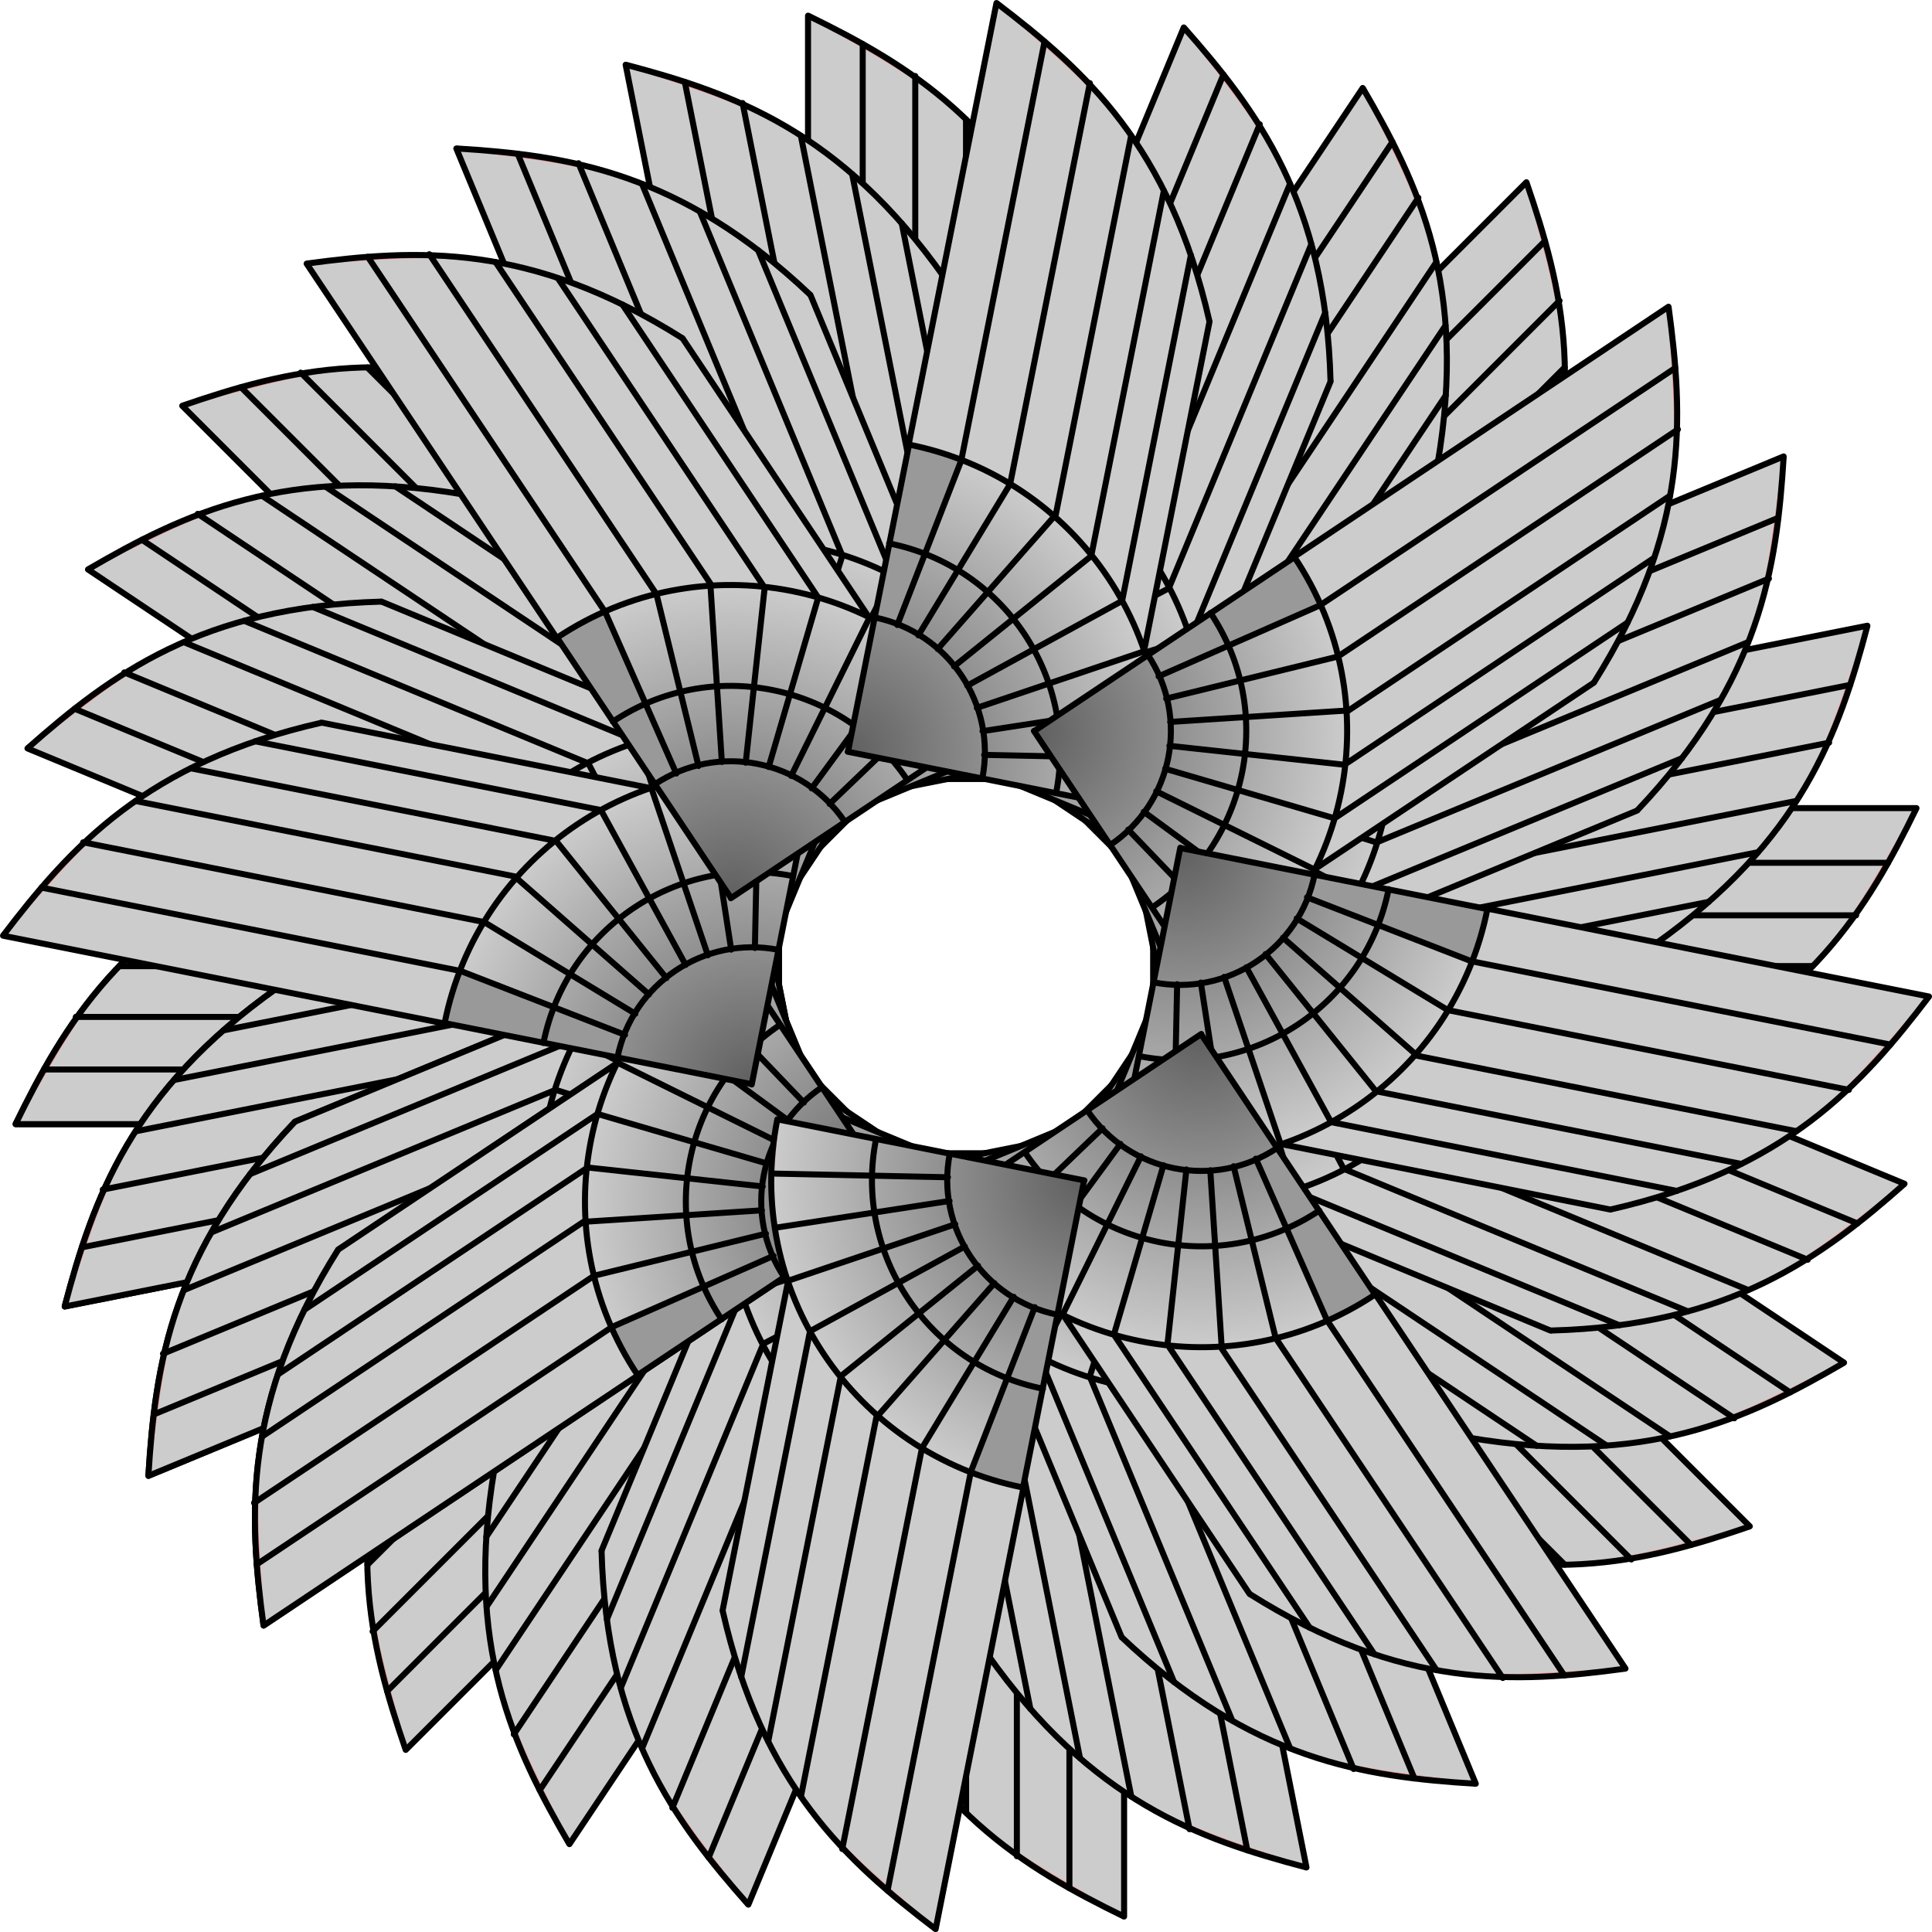
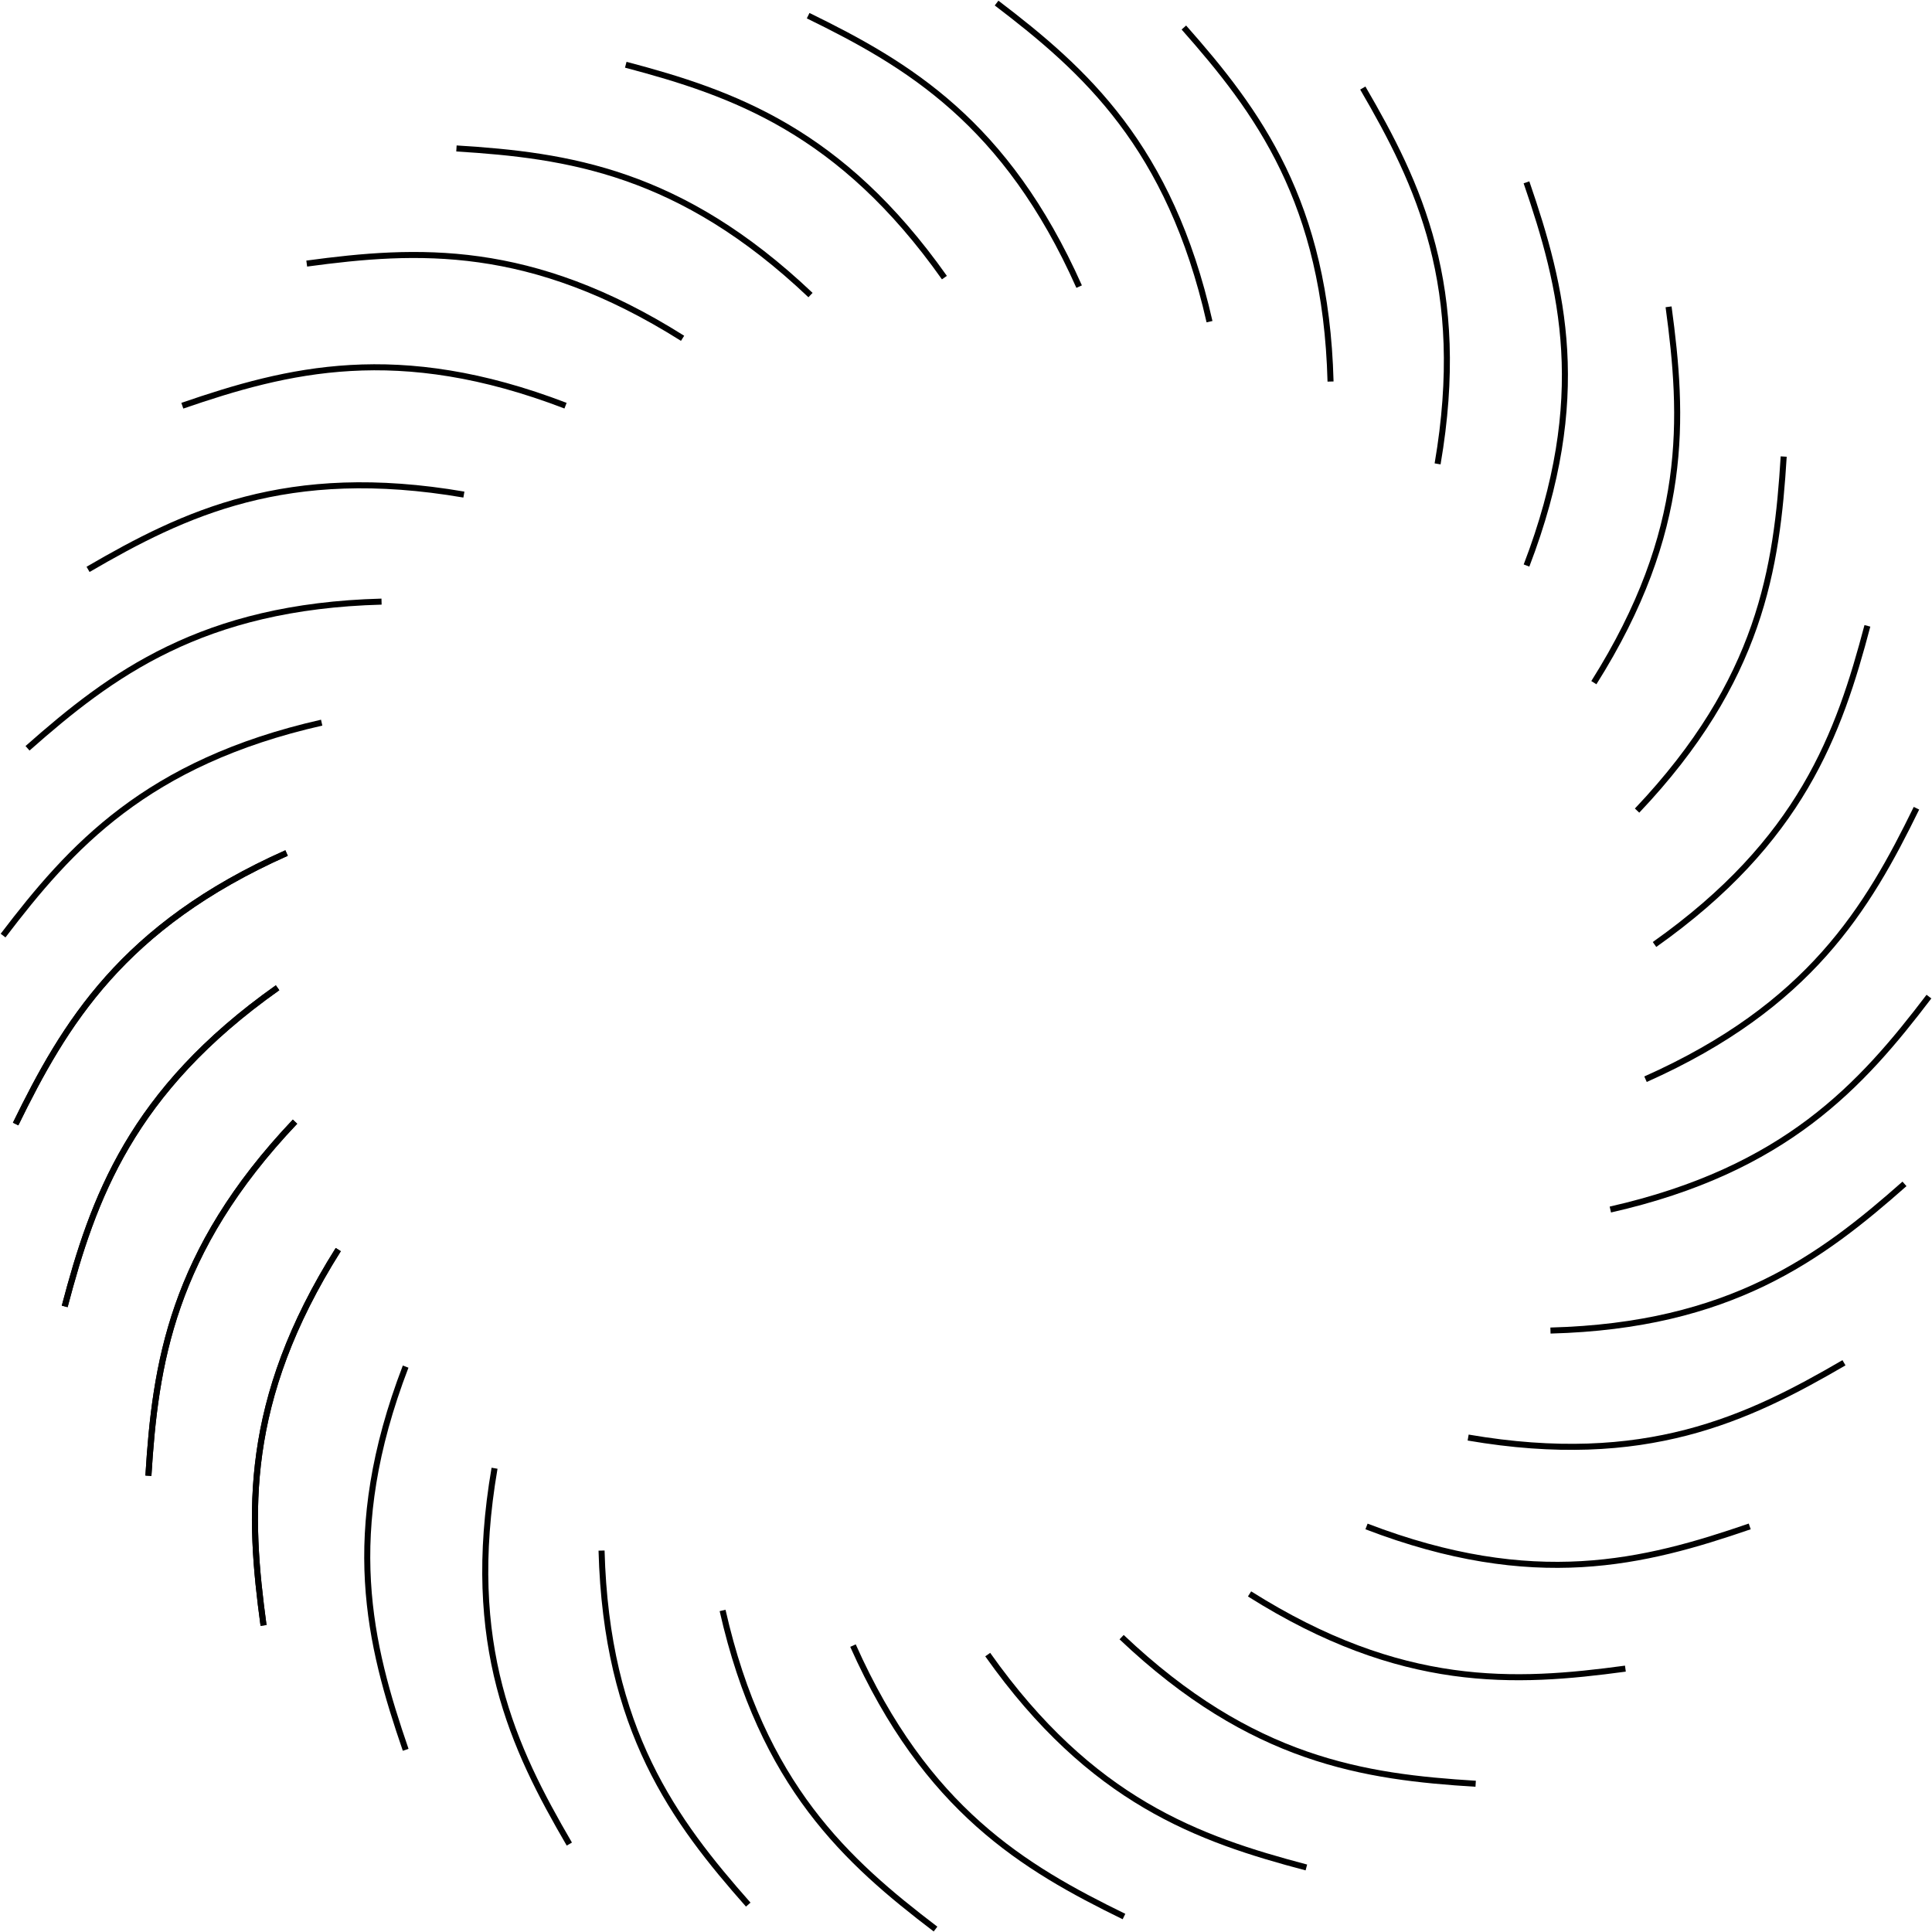
<svg xmlns="http://www.w3.org/2000/svg" xmlns:xlink="http://www.w3.org/1999/xlink" viewBox="0 0 1134.5 1134.6">
  <defs>
    <radialGradient id="b" cx="1324" cy="-95.576" r="63.25" gradientTransform="matrix(-.018 -2.886 2.905 -.018 697.06 4481.9)" gradientUnits="userSpaceOnUse">
      <stop stop-color="#606060" offset="0" />
      <stop stop-color="#ccc" offset="1" />
    </radialGradient>
  </defs>
  <g transform="translate(61.877 -4.278)">
    <g id="d">
      <g id="c" fill-rule="evenodd">
-         <path d="m106.4 505.19h197c30.83-22.26 61.66-19.74 92.13-24.74v183.69l-448.23 0.35c33.062-55.95 55.63-113.41 159.1-159.3z" fill="url(#b)" overflow="visible" stroke-linecap="round" style="isolation:auto;mix-blend-mode:normal" />
-         <path d="m214.47 632.28-2.84 31.86h103.47l1.06-13.96z" fill="#999" stroke-width=".282" />
-         <path d="m211.63 664.39h-264.33m267.17-32.11h-250.52m258.66-30.86h-239.88m254.06-29.8h-228.54m246.26-25.15h-218.27m240.94-22.93h-206.93m233.15-18.35h-197m289.13 158.95h-80.08m0 0h-103.82m105.24-13.89-102.4-18.04m105.94 4.72-97.79-35.58m103.46 22.89-89.64-51.87m107.36 30.65-66.62-79.55m57.05 89.36-79.72-66.72m100.98 48.83-51.73-89.86m64.49 83.91-35.44-97.41m48.9 93.76-18.07-102.09m31.89 181.07v-80.26m0 0v-103.61m-80.43 183.87c0-44.47 36.14-80.51 80.43-80.61m-124.72 80.61c0-68.89 55.98-124.73 124.72-124.76m-183.9 124.76c0-101.56 82.21-183.9 183.9-183.87" fill="none" stroke="#000" stroke-linecap="round" stroke-width="3.543" />
        <path d="m-52.698 664.32c28.7-58.75 62.716-116.19 159.1-159.13" fill="none" stroke="#000" stroke-width="3.543" />
      </g>
      <use width="100%" height="100%" fill="#f08080" stroke="#f08080" xlink:href="#c" />
      <use transform="rotate(45 505.4 571.58)" width="100%" height="100%" fill="#f08080" stroke="#f08080" xlink:href="#c" />
      <use transform="rotate(90 505.41 571.59)" width="100%" height="100%" fill="#f08080" stroke="#f08080" xlink:href="#c" />
      <use transform="scale(-1) rotate(-45 -1379.9 1220.2)" width="100%" height="100%" fill="#f08080" stroke="#f08080" xlink:href="#c" />
      <use transform="rotate(180 505.4 571.6)" width="100%" height="100%" fill="#f08080" stroke="#f08080" xlink:href="#c" />
      <use transform="scale(-1) rotate(45 1379.9 -1220.1)" width="100%" height="100%" fill="#f08080" stroke="#f08080" xlink:href="#c" />
      <use transform="rotate(-90 505.41 571.59)" width="100%" height="100%" fill="#f08080" stroke="#f08080" xlink:href="#c" />
      <use transform="rotate(-45 505.4 571.58)" width="100%" height="100%" fill="#f08080" stroke="#f08080" xlink:href="#c" />
    </g>
    <use transform="rotate(-11.25 505.39 571.59)" width="100%" height="100%" xlink:href="#d" />
    <use transform="rotate(-22.5 505.41 571.6)" width="100%" height="100%" xlink:href="#d" />
    <use transform="rotate(-33.75 505.41 571.59)" width="100%" height="100%" xlink:href="#d" />
  </g>
</svg>